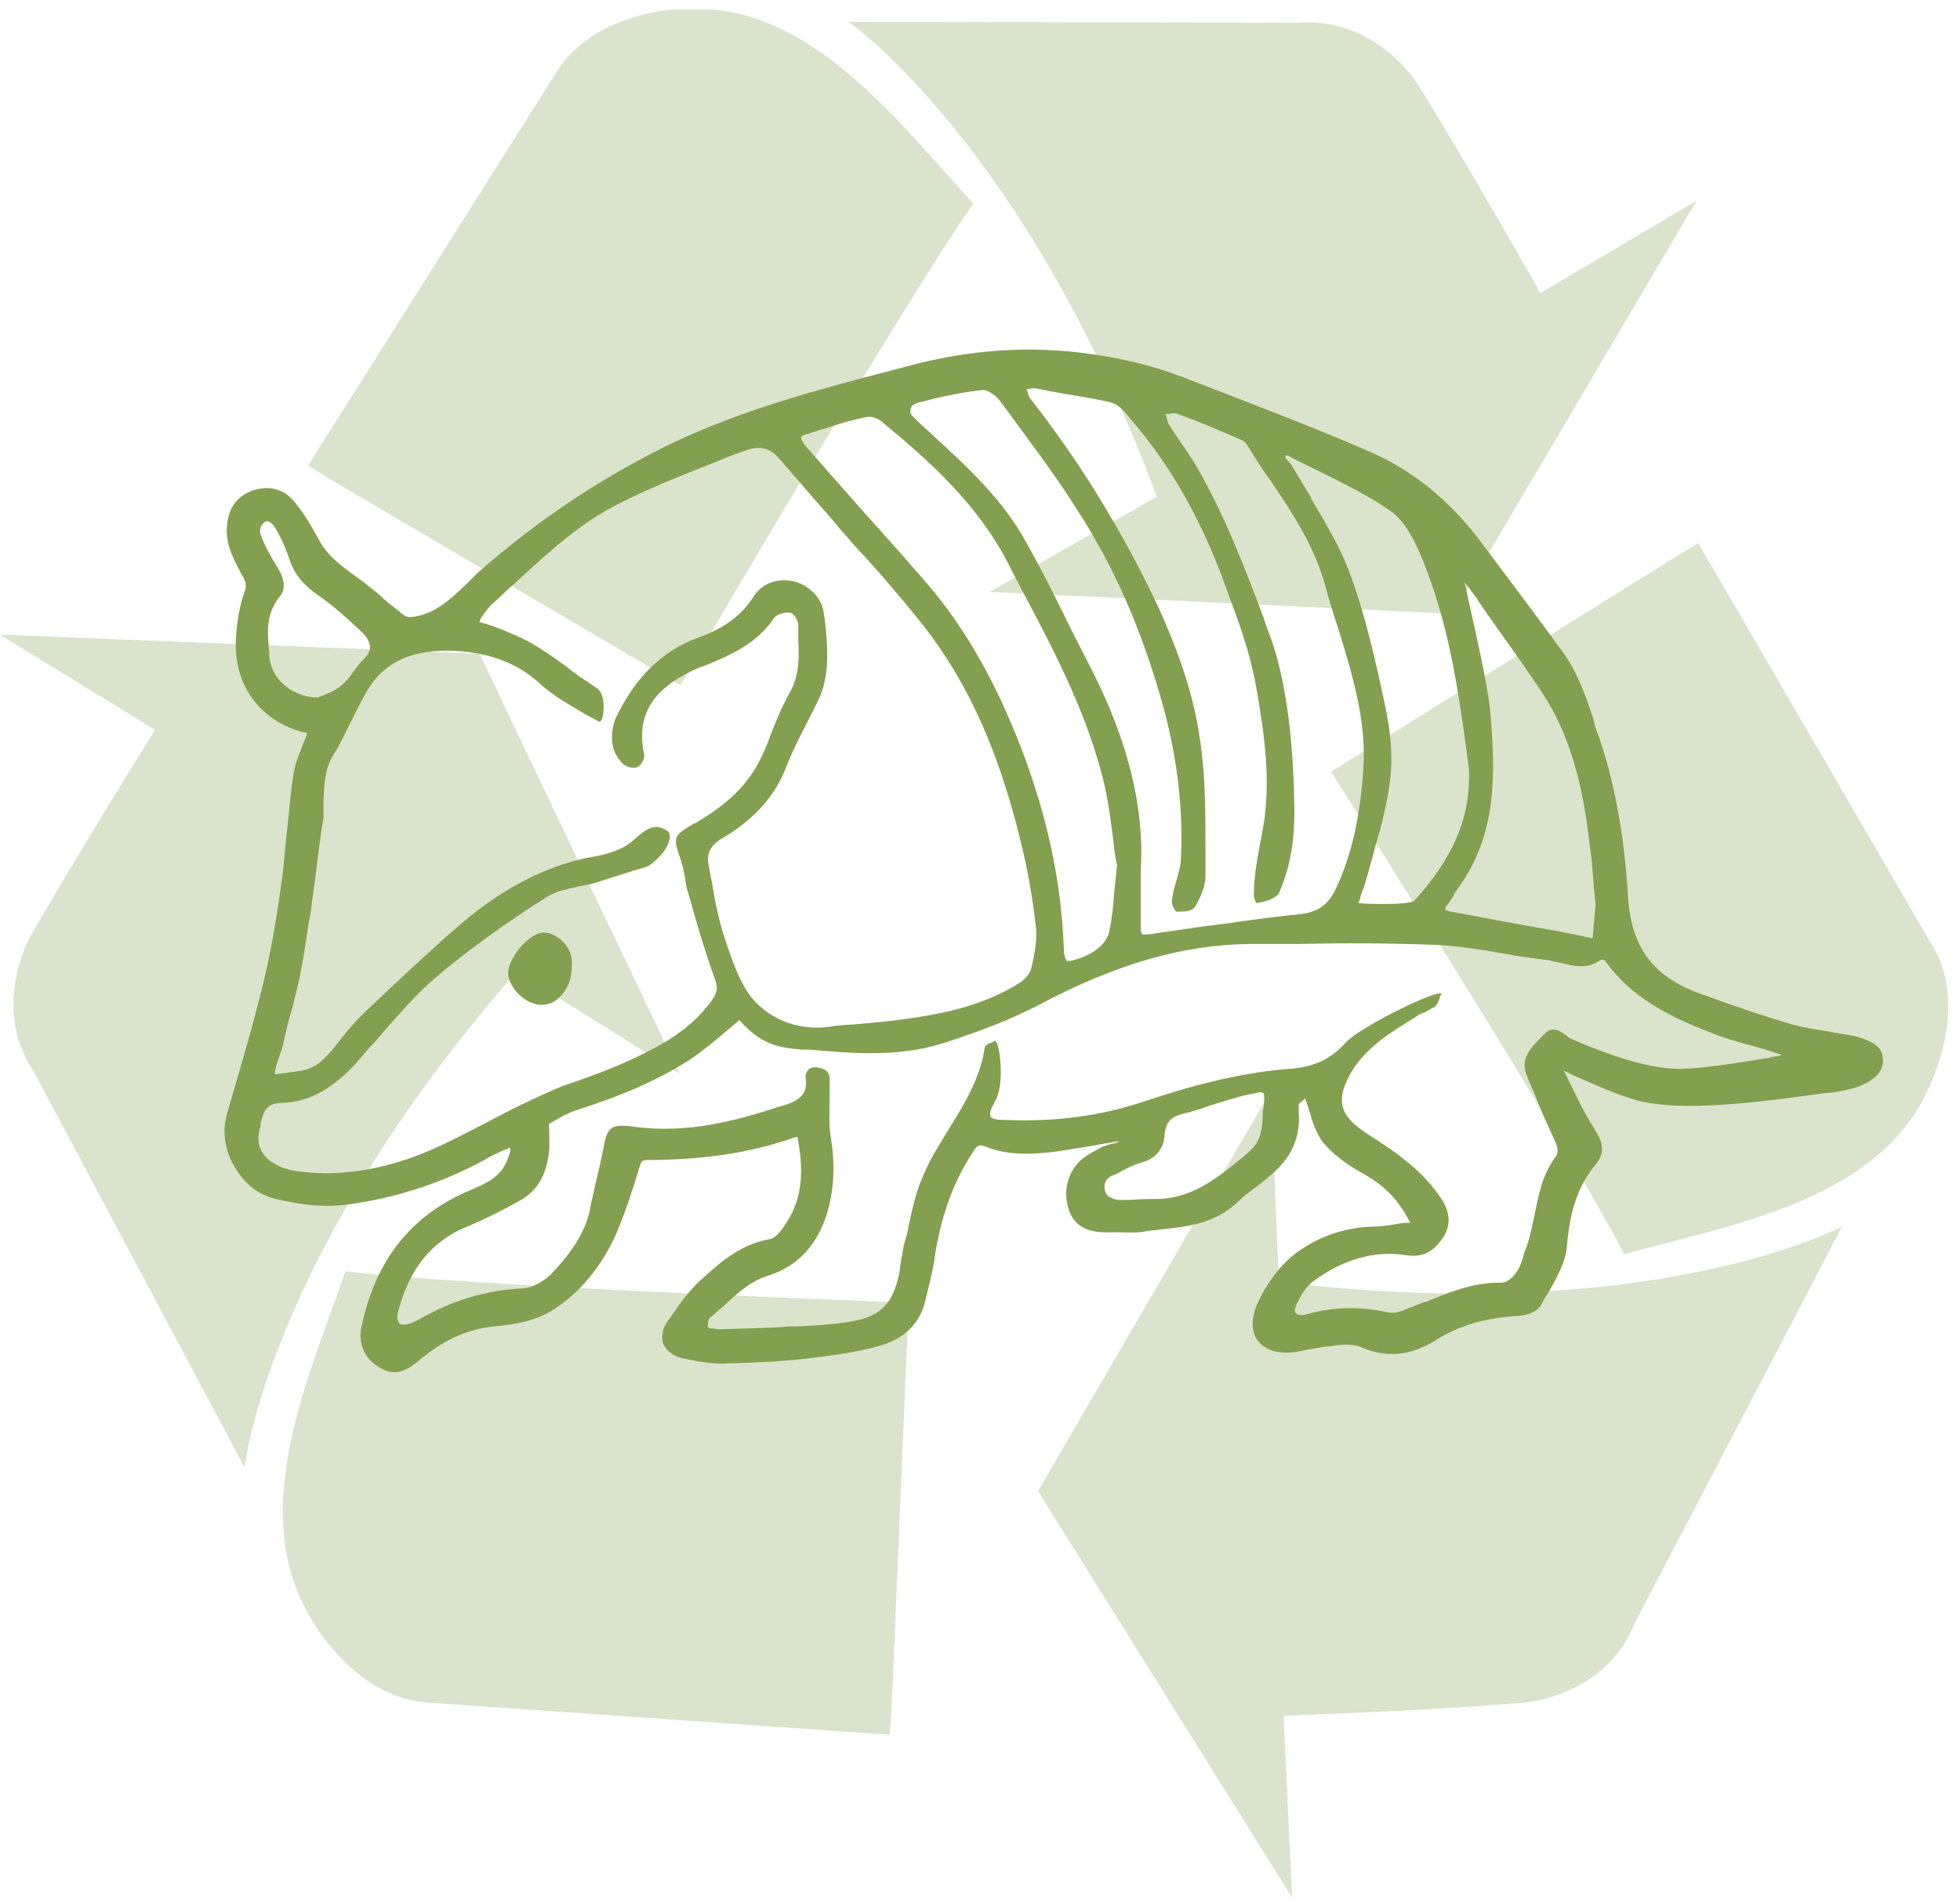
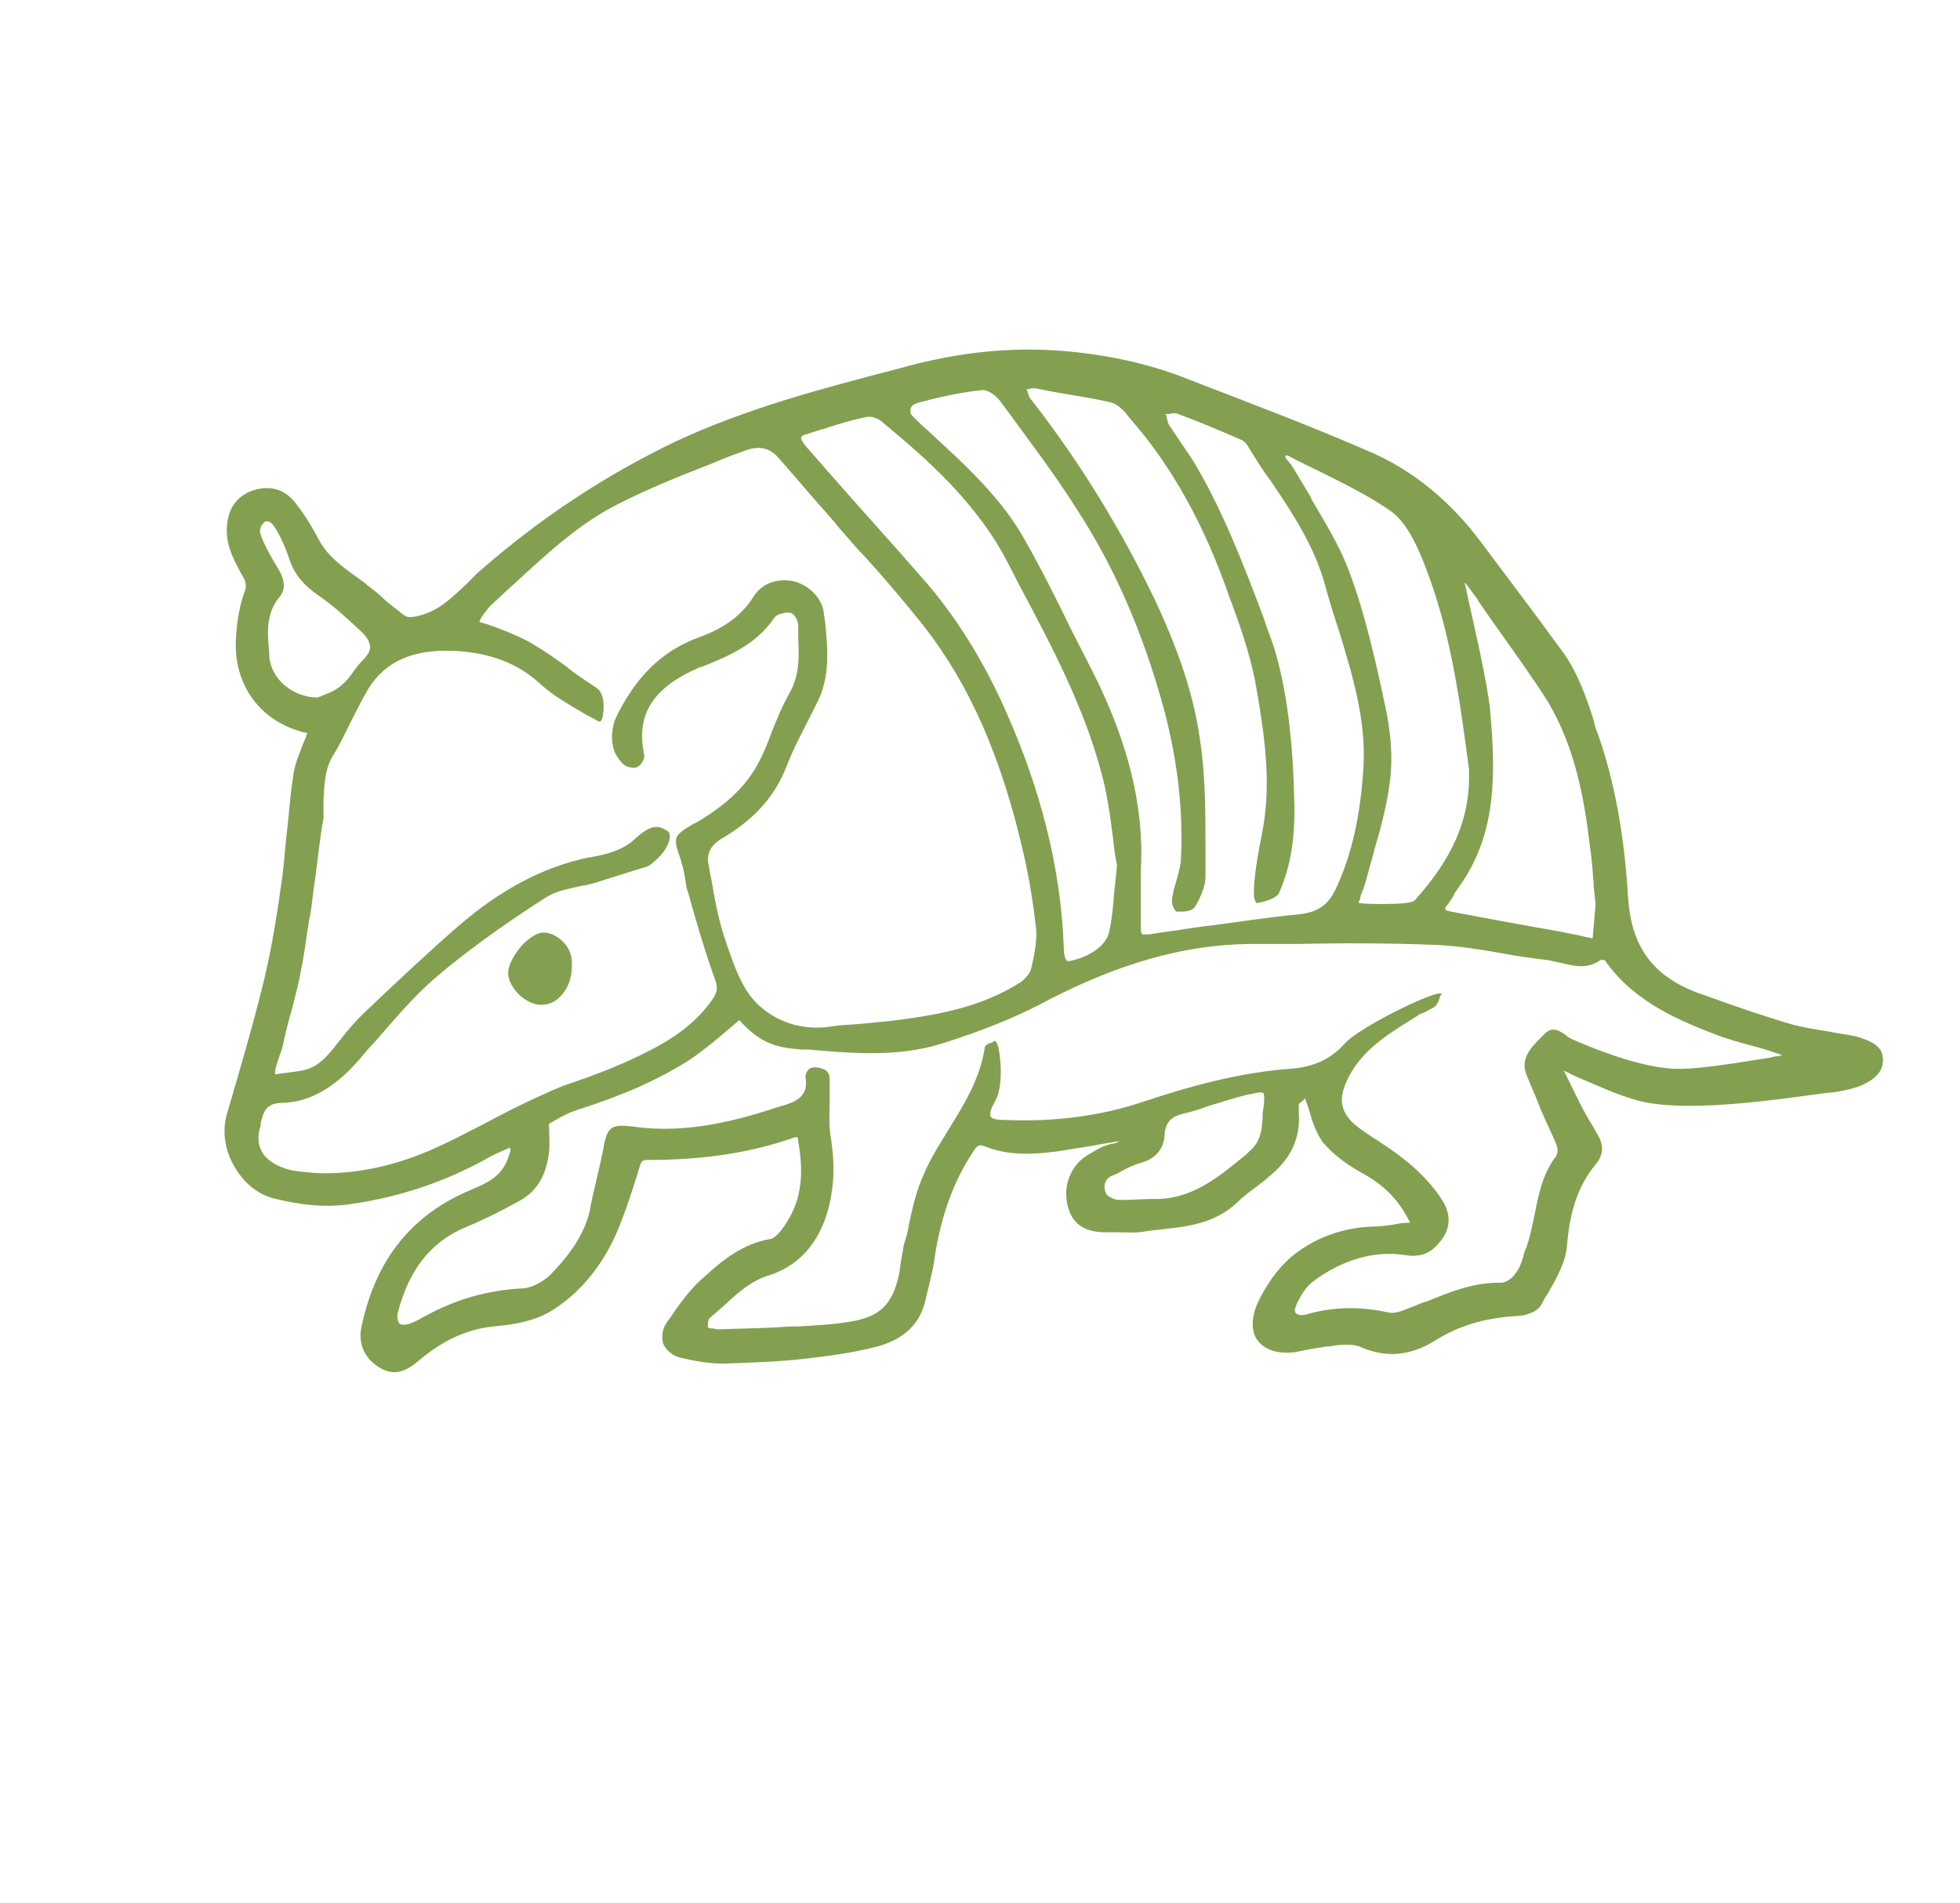
<svg xmlns="http://www.w3.org/2000/svg" xmlns:xlink="http://www.w3.org/1999/xlink" version="1.1" id="Ebene_1" x="0px" y="0px" viewBox="0 0 206 200" style="enable-background:new 0 0 206 200;" xml:space="preserve">
  <style type="text/css">
	.st0{clip-path:url(#SVGID_00000008113063886082227340000005834887466265419433_);}
	.st1{opacity:0.3;clip-path:url(#SVGID_00000051371450255817291510000009499277412476717460_);}
	.st2{clip-path:url(#SVGID_00000083789959289103762940000014560192483405050755_);fill:#82A04F;}
	.st3{clip-path:url(#SVGID_00000051371450255817291510000009499277412476717460_);fill:#82A04F;}
</style>
  <g>
    <defs>
      <rect id="SVGID_1_" x="0.1" y="1" width="204.7" height="198.4" />
    </defs>
    <clipPath id="SVGID_00000061455287175650034820000000440497211704689816_">
      <use xlink:href="#SVGID_1_" style="overflow:visible;" />
    </clipPath>
    <g style="clip-path:url(#SVGID_00000061455287175650034820000000440497211704689816_);">
      <defs>
        <rect id="SVGID_00000013180748298857756600000009270686741623733682_" x="0.1" y="1" width="204.7" height="198.4" />
      </defs>
      <clipPath id="SVGID_00000135678001695815128100000016976763153606492845_">
        <use xlink:href="#SVGID_00000013180748298857756600000009270686741623733682_" style="overflow:visible;" />
      </clipPath>
      <g style="opacity:0.3;clip-path:url(#SVGID_00000135678001695815128100000016976763153606492845_);">
        <g>
          <defs>
-             <rect id="SVGID_00000148621165715758482920000008805634796383512470_" x="-8.9" y="-6" width="222.7" height="206.4" />
-           </defs>
+             </defs>
          <clipPath id="SVGID_00000163030875677747985800000016863778700370251151_">
            <use xlink:href="#SVGID_00000148621165715758482920000008805634796383512470_" style="overflow:visible;" />
          </clipPath>
-           <path style="clip-path:url(#SVGID_00000163030875677747985800000016863778700370251151_);fill:#82A04F;" d="M161.9,30.8      c-8.5-15-13-22.1-13-22.1s-4.4-7-12.6-6.3L89.2,2.3c0,0,18.5,12.8,32.4,49.9l-17.6,10l48.7,2.3l25.6-43.4L161.9,30.8z       M178.5,57.1l-2.2,1.3l-36.4,22.7c26.9,42.4,30.8,50.7,30.8,50.7c10.5-2.9,24.4-5.2,30.7-15c3-4.9,4.9-12.2,1.7-17.4L178.5,57.1      z M102.3,21.4c-7.4-8-15.8-19.3-27.4-20.4c-5.7-0.6-13,1.3-16.3,6.4L32.4,48.9l2.2,1.4L71.5,72C96.9,28.6,102.3,21.4,102.3,21.4       M193.6,128.9c0,0-19.8,10.6-59.2,5.8l-0.8-20.1l-24.5,42.1l26.7,42.7l-0.9-19.1c17.2-0.6,25.5-1.4,25.5-1.4s8.4-0.7,11.4-8.3      L193.6,128.9z M50.4,68.7l-50.4-2l16.3,10C7.2,91.3,3.1,98.6,3.1,98.6S-1,106,3.6,112.7l22.1,41.5c0,0,2.4-22.2,28.6-52.1      l17.1,10.7L50.4,68.7z M95.5,136.9c-50.2-1.9-59.2-3.3-59.2-3.3c-3.5,10.3-9.5,23.1-4.9,34c2.2,5.1,7.2,10.8,13.3,11.3l48.8,3.4      l0.2-2.6L95.5,136.9z" />
        </g>
      </g>
      <path style="clip-path:url(#SVGID_00000135678001695815128100000016976763153606492845_);fill:#82A04F;" d="M30.7,106.5    L30.7,106.5L30.7,106.5L30.7,106.5z M59,98.8c-0.6-0.5-1.2-0.8-1.9-0.8c-0.6,0-1.4,0.5-2.2,1.3c-0.7,0.8-1.5,2-1.5,3    c0.1,1.6,1.9,3.3,3.5,3.3h0c0.7,0,1.5-0.3,2-0.9c0.8-0.8,1.2-1.9,1.2-3.2C60.2,100.5,59.8,99.5,59,98.8 M186.8,111    c-0.3,0-0.6,0.1-1,0.2l-0.1,0c-2.6,0.4-7.6,1.3-10.1,1.1c-3.7-0.3-8.1-2.1-10.4-3.1c-0.2-0.1-0.4-0.2-0.6-0.4    c-0.7-0.5-1.5-1-2.3-0.1c-0.1,0.1-0.2,0.2-0.4,0.4c-1,1-2.2,2.2-1.4,4c0.3,0.8,0.7,1.6,1,2.4l0,0c0.5,1.3,1.1,2.6,1.7,3.9    c0.4,0.9,0.8,1.6,0.2,2.3c-1.3,1.8-1.7,3.9-2.1,5.9l0,0c-0.3,1.3-0.5,2.6-1,3.8c-0.1,0.2-0.2,0.5-0.2,0.7l0,0    c-0.2,0.6-0.4,1.2-0.8,1.7c-0.3,0.5-1,1-1.5,1c0,0-0.1,0-0.2,0c0,0-0.1,0-0.1,0c-2.7,0-5.2,1-7.6,2l-0.1,0    c-0.6,0.2-1.2,0.5-1.8,0.7c-0.7,0.3-1.5,0.6-2.2,0.4c-2.8-0.6-5.5-0.6-8.4,0.2c-0.6,0.2-1,0.1-1.2-0.1c-0.2-0.2-0.1-0.5,0.1-1    c0.3-0.6,0.9-1.8,1.8-2.4c3.1-2.3,6.5-3.2,9.6-2.7c1.9,0.3,2.9-0.4,3.8-1.6c1-1.3,1-2.8,0-4.3c-1.7-2.6-4.2-4.5-6.2-5.8    c-0.2-0.1-0.4-0.3-0.6-0.4c-0.8-0.5-1.7-1.1-2.4-1.7c-1.4-1.3-1.6-2.6-0.8-4.4c1.3-3,4-4.8,6.6-6.4c0.3-0.2,0.5-0.3,0.8-0.5    c0.2-0.2,0.5-0.3,0.8-0.4l0,0c0.4-0.2,0.7-0.4,1.1-0.6c0.2-0.2,0.4-0.5,0.5-0.9c0-0.1,0.1-0.3,0.2-0.4l0-0.1l-0.1,0    c0,0-0.1,0-0.1,0c-1.1,0-8.3,3.5-9.9,5.2c-1.5,1.7-3.3,2.5-5.6,2.7c-5.6,0.4-10.9,1.9-15.7,3.5c-4.5,1.5-9.3,2.1-14.3,1.9    c-1,0-1.6-0.1-1.7-0.4c-0.1-0.3,0-0.7,0.5-1.6c1-1.7,0.5-5.8,0.1-6.2l-0.1-0.1l-0.1,0c-0.1,0.1-0.3,0.2-0.4,0.2    c-0.3,0.1-0.6,0.3-0.6,0.5c-0.5,3.3-2.2,6-3.8,8.6c-0.9,1.5-1.9,3-2.6,4.7c-0.8,1.7-1.2,3.6-1.6,5.4l0,0.1    c-0.1,0.6-0.3,1.3-0.5,1.9c-0.1,0.6-0.2,1.2-0.3,1.7c-0.1,0.5-0.1,0.9-0.2,1.4c-0.7,3.2-2,4.5-5.2,5c-1.8,0.3-3.7,0.4-5.5,0.5    l-0.8,0c-2.5,0.2-5.1,0.2-7.4,0.3c0,0,0,0-0.1,0c-0.2,0-0.4-0.1-0.7-0.1l-0.1,0c-0.1,0-0.2,0-0.2-0.1l-0.1,0l0-0.1    c0-0.1,0-0.2,0-0.2c0-0.3,0.1-0.6,0.2-0.7c0.5-0.4,0.9-0.8,1.4-1.2c1.5-1.4,2.9-2.7,4.9-3.3c3.4-1.1,5.6-3.9,6.4-8    c0.4-2.1,0.4-4.2,0-6.6c-0.2-1.2-0.1-2.5-0.1-3.8c0-0.6,0-1.2,0-1.8v-0.1c0-0.7,0-1.3-1.2-1.5c-0.5-0.1-0.9,0-1.1,0.3    c-0.2,0.2-0.3,0.6-0.2,1c0.2,1.8-1.2,2.3-2.4,2.7l-0.1,0c-4.5,1.5-9.9,3-15.6,2.2c-2.4-0.3-2.8,0-3.2,2.4c-0.4,2-0.9,3.9-1.3,5.8    l-0.1,0.6c-0.5,2.2-1.8,4.3-3.9,6.5c-0.7,0.8-2.1,1.7-3.3,1.7c-3.5,0.2-6.8,1.1-10.1,2.9l-0.2,0.1c-0.5,0.3-0.9,0.5-1.4,0.7    c-0.3,0.1-0.9,0.2-1.1,0c-0.2-0.2-0.3-0.7-0.2-1.1c1.2-4.7,3.6-7.6,7.3-9.1c1.7-0.7,3.5-1.6,5.5-2.7c1.8-1,2.8-2.6,3.1-5.1    c0.1-0.5,0-2.4,0-3l0,0l0,0c0.4-0.2,1.6-1,2.8-1.4c5-1.6,8.4-3.1,11.8-5.2c2-1.3,4.8-3.8,5.4-4.3l0,0l0,0c2.4,2.7,4.3,2.9,6.6,3.1    c0.2,0,0.4,0,0.6,0l0.1,0c4.6,0.4,9.3,0.8,13.9-0.6c4.1-1.3,7.4-2.6,10.3-4.1c8.3-4.4,15.2-6.3,22.1-6.4c1.6,0,3.2,0,4.9,0    c4.8-0.1,9.8-0.1,14.7,0.1c2.4,0.1,4.8,0.5,7.1,0.9c1.5,0.3,3.1,0.5,4.7,0.7c0.5,0.1,0.9,0.2,1.4,0.3c1.3,0.3,2.7,0.7,4.1-0.3    c0.1-0.1,0.6,0,0.6,0.2c3.1,4.3,7.8,6.2,12,7.8c0.6,0.2,1.8,0.6,3,0.9c1.2,0.3,2.4,0.7,3.3,1l0.2,0.1L186.8,111z M132.8,116.4    c-0.1,0.4-0.1,0.8-0.1,1.2c-0.1,1.2-0.2,2.4-1.4,3.4l-0.3,0.3c-2.8,2.3-5.5,4.6-9.3,4.7c-0.1,0-0.4,0-0.7,0c-0.8,0-2,0.1-2.8,0.1    c-0.3,0-0.6,0-0.7,0c-0.6-0.1-1.2-0.4-1.3-0.8c-0.3-0.8,0-1.5,0.8-1.8c0.3-0.1,0.7-0.3,1-0.5c0.6-0.3,1.2-0.6,1.9-0.8    c1.5-0.4,2.4-1.4,2.5-2.9c0.1-1.5,0.8-2,2.1-2.3c0.9-0.2,1.8-0.5,2.6-0.8c1.4-0.4,2.8-0.9,4.2-1.2c0.6-0.1,0.9-0.2,1.1-0.2    c0.2,0,0.3,0,0.4,0.1C132.9,115.1,132.9,115.7,132.8,116.4 M50.5,118.3c-1.2,0.6-2.7,1.4-4,2c-4.2,2-8.3,3-12.4,3    c-0.9,0-1.8-0.1-2.7-0.2c-1-0.1-1.9-0.4-2.7-0.9c-1.3-0.8-1.8-2-1.4-3.6c0.1-0.2,0.1-0.4,0.1-0.6c0.3-1.1,0.5-2.1,2.3-2.1    c2.9-0.1,5.5-1.6,8.1-4.6c0.5-0.6,1-1.2,1.5-1.7l0,0c2-2.3,4.1-4.8,6.4-6.8c3.3-2.8,7-5.5,11.7-8.5c1.1-0.7,2.4-0.9,3.7-1.2    c0.7-0.1,1.4-0.3,2-0.5c1.6-0.5,3.1-1,4.8-1.5c0.3-0.1,0.6-0.3,0.9-0.6c1-0.8,1.6-1.9,1.6-2.6c0-0.3-0.1-0.5-0.3-0.6    c-0.3-0.2-0.7-0.4-1.1-0.4c-0.9,0-1.7,0.8-2.1,1.1c-1.4,1.4-3.2,1.8-4.9,2.1l-0.1,0c-4.8,1-9.3,3.4-13.7,7.2    c-3,2.6-6.2,5.6-10.1,9.3c-0.8,0.8-1.5,1.6-2.2,2.5l0,0c-0.5,0.6-0.9,1.2-1.4,1.7c-0.6,0.7-1.3,1.2-1.8,1.4    c-0.6,0.3-1.5,0.4-2.3,0.5l0,0c-0.5,0.1-1,0.1-1.4,0.2l-0.1,0l0-0.1c0-0.5,0.2-1,0.4-1.6c0.1-0.4,0.3-0.8,0.4-1.2    c0.3-1.4,0.6-2.7,1-4l0,0c0.3-1.3,0.7-2.6,0.9-3.9c0.4-1.8,0.6-3.7,0.9-5.5l0.1-0.4c0.2-1.2,0.3-2.5,0.5-3.7    c0.3-2.1,0.5-4.4,0.9-6.5C34,85.6,34,84.8,34,84c0.1-1.5,0.1-3.1,1-4.6c0.7-1.1,1.2-2.2,1.8-3.4c0.6-1.2,1.2-2.4,1.9-3.6    c1.8-2.9,4.7-4.2,9.1-4c3.7,0.2,6.6,1.3,8.9,3.4c1.4,1.3,3.2,2.3,4.9,3.3c0.4,0.2,0.9,0.5,1.3,0.7c0,0,0.2,0.1,0.3-0.1    c0.3-0.5,0.5-2.8-0.5-3.4c-1.3-0.9-2.3-1.5-3.1-2.2c-1.1-0.8-2.2-1.6-3.9-2.6c-0.9-0.5-3.6-1.7-5.2-2.1l-0.1,0l0-0.1    c0.1-0.4,0.9-1.4,1.2-1.7c0.9-0.8,1.7-1.6,2.5-2.3c3.6-3.3,6.9-6.4,11.2-8.5c3-1.5,6.2-2.8,9.3-4c1.2-0.5,2.4-1,3.6-1.4    c1.5-0.6,2.7-0.4,3.7,0.8c1.3,1.5,2.7,3.1,3.9,4.5l0,0c0.8,0.9,1.7,1.9,2.5,2.9c0.9,1,1.7,2,2.6,2.9c2.1,2.3,4.2,4.8,6.2,7.3    c4.9,6.3,8.2,13.9,10.5,24c0.6,2.6,1,5.2,1.3,7.8c0.1,1.4-0.2,2.8-0.5,4.1c-0.1,0.6-0.7,1.2-1.1,1.5c-4.2,2.7-8.9,3.5-13.8,4.1    c-1,0.1-2.1,0.2-3.1,0.3l0,0c-1,0.1-2.1,0.1-3.2,0.3c-2.9,0.4-5.7-0.5-7.7-2.5c-1.5-1.5-2.3-3.8-3.1-6.1l-0.2-0.6    c-0.6-1.8-1-3.7-1.3-5.5c-0.1-0.7-0.3-1.5-0.4-2.2c-0.3-1.3,0.2-2.2,1.4-2.9c3.4-2,5.5-4.4,6.7-7.4c0.8-2.1,1.9-4.1,2.9-6.1    l0.3-0.6c1.5-2.8,1.2-5.9,0.9-8.8l-0.1-0.6c-0.1-1.6-1.4-3-3.1-3.5c-1.4-0.3-3.2-0.1-4.3,1.6c-1.2,1.9-3,3.3-5.8,4.3    c-3.8,1.4-6.6,4.1-8.7,8.5c-0.3,0.7-0.5,1.9-0.3,2.8c0.1,0.7,0.5,1.4,1.1,2c0.3,0.3,1.1,0.5,1.5,0.3c0.4-0.2,0.8-0.9,0.7-1.3    c-0.9-4.3,1-7.1,5.9-9.2l0.1,0c3-1.2,5.8-2.4,7.7-5.2c0.3-0.4,1.2-0.6,1.7-0.5c0.4,0.1,0.8,0.9,0.8,1.3c0,0.5,0,1.1,0,1.6l0,0    c0.1,1.9,0.1,3.7-0.9,5.5c-0.8,1.4-1.4,2.9-2,4.4l0,0c-0.3,0.9-0.7,1.8-1.1,2.6c-1.5,3.1-4.1,5.1-6.8,6.7l-0.1,0    c-2.3,1.4-2.3,1.4-1.4,4l0,0.1c0.2,0.5,0.3,1.1,0.4,1.7c0.1,0.5,0.1,1,0.3,1.4c0.8,2.9,1.7,6,2.8,9.1l0,0c0.3,0.8,0.4,1.3-0.2,2.2    c-1.4,2-3.2,3.5-5.5,4.8c-3.4,1.9-6.9,3.2-10.2,4.3C56.3,115.3,53.3,116.8,50.5,118.3 M28.3,69l0-0.4c-0.2-2-0.4-4.1,1.1-5.9    C30,62,30,61,29.2,59.7c-0.8-1.3-1.4-2.4-1.8-3.5c-0.1-0.2-0.1-0.7,0.1-1c0.1-0.1,0.2-0.3,0.4-0.4c0.3-0.1,0.7,0.1,1.1,0.8    c0.6,1,1.1,2.2,1.5,3.4c0.5,1.4,1.4,2.5,3,3.6c1.6,1.1,3,2.4,4.4,3.7l0.2,0.2c0.5,0.5,0.7,0.9,0.8,1.4c0,0.5-0.2,0.9-0.7,1.4    c-0.4,0.4-0.7,0.8-1,1.2c-0.4,0.6-0.8,1.1-1.4,1.6c-0.6,0.5-1.4,0.8-1.9,1c-0.2,0.1-0.3,0.1-0.5,0.2l0,0l0,0    C30.8,73.3,28.5,71.4,28.3,69 M84.2,46c0-0.2,0.3-0.3,0.7-0.4c0.5-0.2,1-0.3,1.5-0.5l0.1,0c1.5-0.5,3.1-1,4.7-1.3    c0.1,0,0.1,0,0.2,0c0.5,0,1.1,0.3,1.5,0.7c4.6,3.8,9.8,8.4,13,14.6c0.5,1,1,1.9,1.5,2.9c3.2,6,6.5,12.3,8.3,19    c0.7,2.4,1,5,1.3,7.2l0,0c0.1,1,0.2,1.9,0.4,2.7l0,0l0,0c-0.1,1.1-0.2,2.1-0.3,2.9c-0.1,1.4-0.2,2.6-0.5,4    c-0.3,1.8-2.5,2.7-3.1,2.9c-0.6,0.2-1,0.3-1.2,0.3c-0.1,0-0.2,0-0.2-0.1c-0.2-0.2-0.3-0.7-0.3-1.4c-0.3-8.2-2.4-16.5-6.1-24.8    c-2.4-5.4-5.4-10.2-8.9-14.1l-2.1-2.4c-3.3-3.7-6.7-7.5-10-11.3C84.3,46.4,84.2,46.2,84.2,46 M97,42.2c2.2-0.6,4.3-1,6.2-1.2    c0.5-0.1,1.4,0.5,1.8,1l0.9,1.2c2.4,3.3,5,6.7,7.2,10.2c4,6.1,7,13,9.2,21c1.5,5.6,2.1,11,1.8,16.2c-0.1,0.7-0.3,1.4-0.5,2.1    c-0.2,0.6-0.3,1.1-0.4,1.7c-0.1,0.6,0.1,1,0.4,1.4l0,0l0,0c0.2,0,0.4,0,0.6,0c0.5,0,1.1-0.1,1.4-0.5c0.7-1.2,1.1-2.3,1.1-3.2    c0-0.9,0-1.9,0-2.8c0-3.9,0-7.9-0.6-11.7c-0.6-4.3-2.1-8.9-4.5-14.1c-3.7-7.8-8.2-15.1-13.3-21.6c-0.2-0.2-0.2-0.5-0.3-0.7    c0-0.1,0-0.1-0.1-0.2l0-0.1l0.1,0c0,0,0.1,0,0.1,0l0,0c0.2-0.1,0.5-0.1,0.7-0.1c0.5,0.1,1,0.2,1.5,0.3l0,0    c2.1,0.4,4.4,0.7,6.5,1.2c0.7,0.2,1.4,0.9,1.9,1.6c4.4,5,7.9,11.2,10.6,19.1l0.2,0.5c1.1,3,2.1,6,2.6,9.1    c0.8,4.7,1.6,9.9,0.5,15.2c-0.4,2-0.7,3.8-0.8,5.4l0,0.2c0,0.5-0.1,0.9,0.2,1.4l0,0.1l0.1,0c0.8-0.1,2-0.5,2.3-1    c1.3-2.9,1.8-6.1,1.6-10.4c0,0,0-0.1,0-0.2l0-0.1c-0.2-7.3-1.2-13.2-2.8-17.1l-0.4-1.2c-2-5.3-4.1-10.8-7-15.8    c-0.5-0.9-1.1-1.7-1.7-2.6c-0.4-0.6-0.8-1.2-1.2-1.8c-0.2-0.3-0.2-0.6-0.3-0.9l0,0c0-0.1,0-0.2-0.1-0.2l0-0.1l0.1,0    c0.1,0,0.2,0,0.3,0c0.3-0.1,0.7-0.1,0.9,0c2.2,0.8,4.3,1.7,6.6,2.7c0.3,0.1,0.6,0.4,0.7,0.6c0.8,1.3,1.6,2.6,2.5,3.8    c2.3,3.4,4.6,6.9,5.7,11c0.4,1.5,0.9,3.1,1.4,4.6c1.4,4.6,2.9,9.4,2.6,14.4c-0.3,5-1.2,9.2-2.9,12.8c-0.8,1.7-1.9,2.5-4,2.7    c-3.2,0.3-6.3,0.8-9.4,1.2l-0.1,0c-1.6,0.2-3.3,0.5-4.9,0.7l-0.6,0.1c-0.5,0.1-0.9,0.1-1.1,0.1c-0.2,0-0.3,0-0.3-0.1    c-0.1-0.1-0.1-0.4-0.1-0.8c0-0.2,0-0.6,0-0.9c0-1,0-2,0-3.1v-0.1c0-0.6,0-1.1,0-1.8c0.4-6.6-1.4-13.6-5.1-20.9    c-0.7-1.4-1.5-2.9-2.2-4.3c-1.5-3.1-3.1-6.3-4.8-9.3c-2.4-4.4-6.2-7.9-9.8-11.2c-0.4-0.4-0.9-0.8-1.3-1.2c-0.6-0.6-1.1-1-1-1.2    C95.6,42.6,96.1,42.4,97,42.2 M135.1,47.9L135.1,47.9L135.1,47.9L135.1,47.9c0.2-0.1,0.3,0,0.3,0c1.1,0.6,2.2,1.1,3.2,1.6    c2.6,1.3,5.3,2.6,7.7,4.3c1.7,1.3,2.8,3.9,3.6,6c2.5,6.5,3.5,13.4,4.5,21.1c0,0.2,0,0.4,0,0.5c0,0.1,0,0.2,0,0.3    c0,4.5-1.8,8.6-5.7,12.9c-0.2,0.3-1.7,0.4-3.2,0.4c-1,0-2,0-2.6-0.1l-0.1,0l0-0.1c0.1-0.2,0.2-0.4,0.2-0.7l0.1-0.2    c0.3-0.7,0.5-1.5,0.7-2.2c0.2-0.8,0.5-1.7,0.7-2.6c0.7-2.3,1.3-4.7,1.6-7.1c0.3-2.4,0.1-5.1-0.6-8.2c-0.9-4.2-2-9.3-3.8-14    c-1-2.6-2.5-5-3.9-7.4l0-0.1c-0.6-1-1.2-2-1.8-3c-0.2-0.3-0.3-0.5-0.5-0.7l0,0l0,0c-0.1-0.2-0.3-0.3-0.4-0.5    C135.1,48.1,135.1,48.1,135.1,47.9 M154.2,61.5c0.2,0.3,0.6,0.8,1.1,1.5l0.1,0.2c0.7,1,1.3,1.9,2.1,3c1.7,2.4,3.5,4.9,5.1,7.4    c2.9,4.8,3.9,10.2,4.5,15.3c0.2,1.3,0.3,2.7,0.4,4l0,0.3c0.1,0.6,0.1,1.2,0.2,1.8c-0.1,1.2-0.2,2.3-0.3,3.5l0,0.1l-0.1,0    c-0.3-0.1-0.6-0.1-0.9-0.2c-0.8-0.2-1.6-0.3-2.4-0.5c-4.1-0.7-7.8-1.4-11.5-2.1c-0.4-0.1-0.6-0.1-0.6-0.3c0-0.1,0-0.2,0.3-0.5    c0.2-0.3,0.4-0.6,0.6-0.9l0-0.1c0.1-0.2,0.3-0.4,0.4-0.6c4.2-5.7,4-12.2,3.4-18.9v0c-0.3-2.8-1.6-8.5-2.3-11.6    c-0.1-0.5-0.2-1-0.3-1.4l-0.1-0.3L154.2,61.5z M197.8,110.7c-0.3-1-1.7-1.5-2.8-1.8c-0.9-0.2-1.9-0.3-2.8-0.5    c-1.3-0.2-2.5-0.4-3.7-0.7c-3.1-0.9-6.3-2-9.3-3.1l-0.6-0.2c-4.9-1.8-7.2-4.9-7.5-10.3c-0.4-6.4-1.4-11.9-3.1-16.8    c-0.2-0.5-0.4-1-0.5-1.6c-0.8-2.5-1.7-5.1-3.4-7.4l-0.3-0.4c-2.7-3.7-5.5-7.4-8.2-11c-3.3-4.4-7.3-7.6-11.8-9.5    c-6.2-2.7-12.6-5.1-18.8-7.5l-0.5-0.2c-3.1-1.2-6.3-2-9.9-2.5c-6.3-0.9-12.6-0.5-19.3,1.3l-1.1,0.3c-7.7,2-15.7,4.1-23.2,7.6    c-7.5,3.6-14.3,8.1-20.8,13.8c-0.4,0.4-0.8,0.8-1.2,1.2c-1.6,1.5-3.1,3-5.4,3.4c-0.8,0.1-0.9,0.1-1.7-0.6l-0.4-0.3    c-0.5-0.4-0.9-0.7-1.2-1c-0.4-0.4-0.9-0.8-1.7-1.4l-0.2-0.2c-2.1-1.5-3.9-2.7-4.9-4.6c-0.8-1.5-1.6-2.8-2.5-3.9    c-1.1-1.4-2.6-1.8-4.3-1.3c-1.6,0.5-2.6,1.7-2.8,3.4c-0.3,2,0.5,3.6,1.3,5.1l0.1,0.2c0.5,0.8,0.7,1.3,0.4,2    c-0.5,1.4-0.8,3-0.9,4.9c-0.3,4.9,2.6,8.8,7.3,9.9c0.1,0,0.1,0,0.2,0c0,0,0,0,0,0c-0.1,0.4-0.3,0.8-0.5,1.3    c-0.4,1.1-0.9,2.2-1,3.4c-0.3,1.8-0.4,3.6-0.6,5.3c-0.2,1.6-0.3,3.3-0.5,4.9c-0.5,3.7-1.1,7.6-2,11.3c-1.1,4.5-2.4,8.9-3.8,13.7    c-0.6,1.9-0.3,4,0.8,5.8c1,1.7,2.5,2.9,4.3,3.3c2.6,0.6,4.8,0.9,7.4,0.6c5.3-0.7,10.1-2.3,14.5-4.7c0.8-0.5,2-1,2.7-1.3    c0,0.2,0.1,0.4,0,0.5c-0.6,2.1-1.6,2.9-4,3.9c-6.3,2.6-10.1,7.3-11.6,14.4c-0.4,1.7,0.3,3.3,1.7,4.2c0.6,0.4,1.2,0.6,1.7,0.6    c1.2,0,2.1-0.8,2.6-1.2c2.6-2.2,5.1-3.3,7.8-3.6c2.3-0.2,4.6-0.6,6.4-1.8c2.8-1.8,5-4.5,6.5-7.8c1-2.3,1.8-4.8,2.5-7.1    c0.2-0.7,0.3-0.8,0.9-0.8c5.6,0,10.6-0.7,15.2-2.3c0.3-0.1,0.4-0.1,0.5-0.1c0,0,0.1,0.2,0.1,0.5c0.6,3.3,0.3,5.9-1,8.1    c-1.1,1.9-1.8,2.1-1.9,2.1c-2.9,0.5-4.9,2.1-7,4c-1.4,1.2-2.5,2.7-3.5,4.2l-0.3,0.4c-0.6,0.8-0.7,1.6-0.5,2.4    c0.3,0.7,1,1.3,1.9,1.5c1.7,0.4,3.1,0.6,4.4,0.6c3-0.1,5.9-0.2,8.5-0.5c2.5-0.3,5.1-0.6,7.7-1.3c2.7-0.7,4.4-2.3,5-4.6    c0.4-1.7,0.9-3.5,1.1-5.2c0.7-4.2,2-7.7,4-10.7c0.5-0.8,0.7-0.7,1.3-0.5c2.5,1,5.1,0.8,7.5,0.5c1.3-0.2,2.5-0.4,3.8-0.6    c0.9-0.2,1.8-0.3,2.8-0.5c-0.1,0-0.1,0.1-0.2,0.1c-0.1,0.1-0.4,0.2-0.7,0.2c-0.3,0.1-0.6,0.2-0.9,0.3l-0.4,0.2    c-0.7,0.4-1.5,0.8-2.1,1.4c-1.3,1.4-1.7,3.3-1,5.2c0.8,2.2,3.1,2.2,3.9,2.2c0.4,0,0.8,0,1.2,0c1,0,2,0.1,2.9-0.1    c0.5-0.1,1-0.1,1.6-0.2c2.8-0.3,5.7-0.6,8.1-2.9c0.6-0.6,1.3-1.1,2.1-1.7c0.4-0.3,0.8-0.6,1.1-0.9c2.4-1.9,3.4-4.1,3.2-6.8l0-0.3    c0-0.2,0-0.4,0-0.6c0.3-0.2,0.5-0.4,0.7-0.6c0,0.1,0,0.3,0.1,0.4c0.1,0.3,0.2,0.6,0.3,0.9c0.3,1.1,0.7,2.3,1.4,3.3    c1,1.2,2.4,2.3,4.2,3.3c2.2,1.2,3.7,2.7,4.8,4.8c0.1,0.2,0.2,0.3,0.2,0.4c-0.1,0-0.1,0-0.3,0c-0.5,0-1,0.1-1.5,0.2    c-0.7,0.1-1.4,0.2-2.1,0.2c-3.2,0.1-6.2,1.2-8.6,3.2c-1.4,1.2-2.7,3-3.6,5c-0.6,1.5-0.6,2.9,0.1,3.8c0.8,1,2.1,1.4,3.9,1.2    c0.5-0.1,1-0.2,1.5-0.3c0.6-0.1,1.2-0.2,1.8-0.3c0.3,0,0.5,0,0.8-0.1c1-0.1,2.1-0.2,2.9,0.2c2.6,1.1,5.1,0.9,7.7-0.7    c2.5-1.6,5.3-2.4,8.6-2.6c0.7,0,2.1-0.3,2.6-1.2c0.2-0.4,0.4-0.8,0.7-1.2c0.9-1.6,1.9-3.3,2-5.1c0.3-3.6,1.2-6.2,2.9-8.3    c1.4-1.6,0.6-2.8,0-3.8l-0.1-0.2c-1.1-1.7-1.9-3.5-2.8-5.3c-0.1-0.2-0.2-0.5-0.4-0.7c0.5,0.2,1,0.5,1.5,0.7    c1.9,0.8,3.8,1.7,5.8,2.3c4.9,1.6,14.8,0.1,20-0.6l1-0.1c0.8-0.1,1.8-0.3,2.7-0.6C197.9,113.2,198.1,111.8,197.8,110.7" />
    </g>
  </g>
</svg>